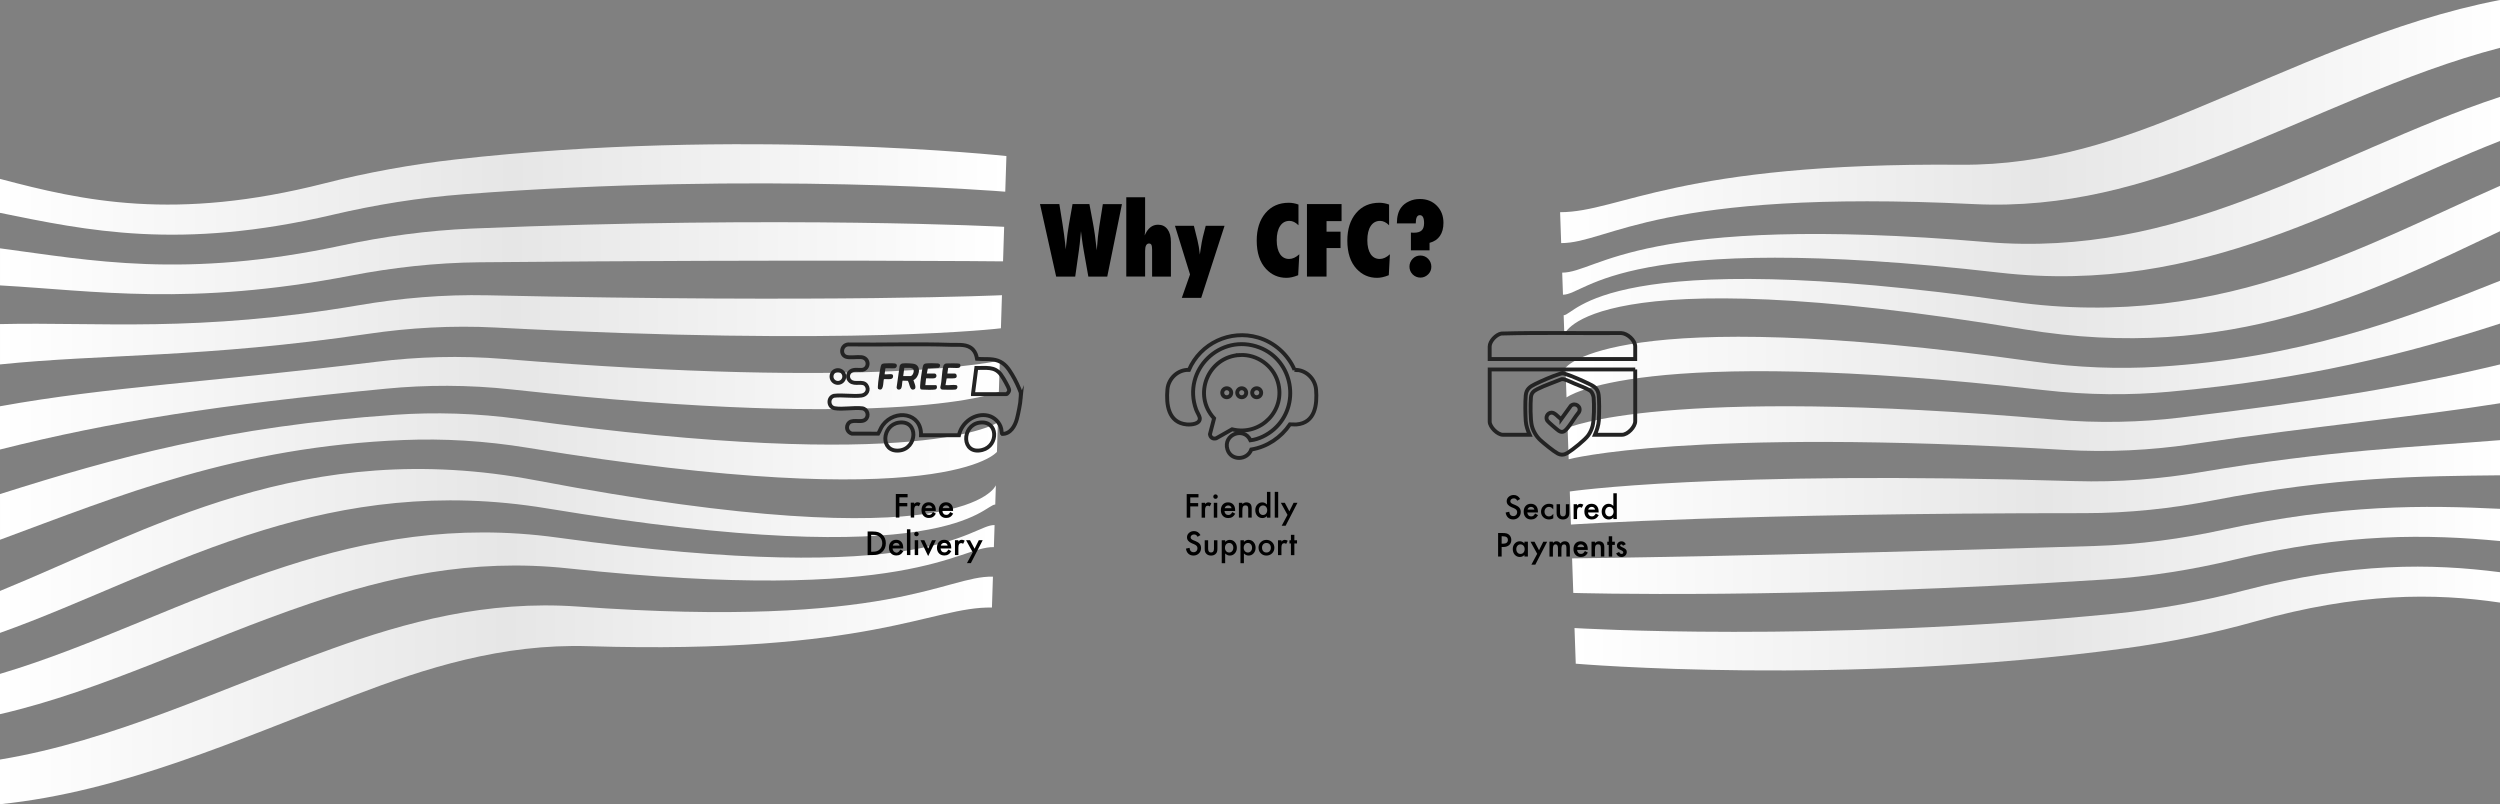
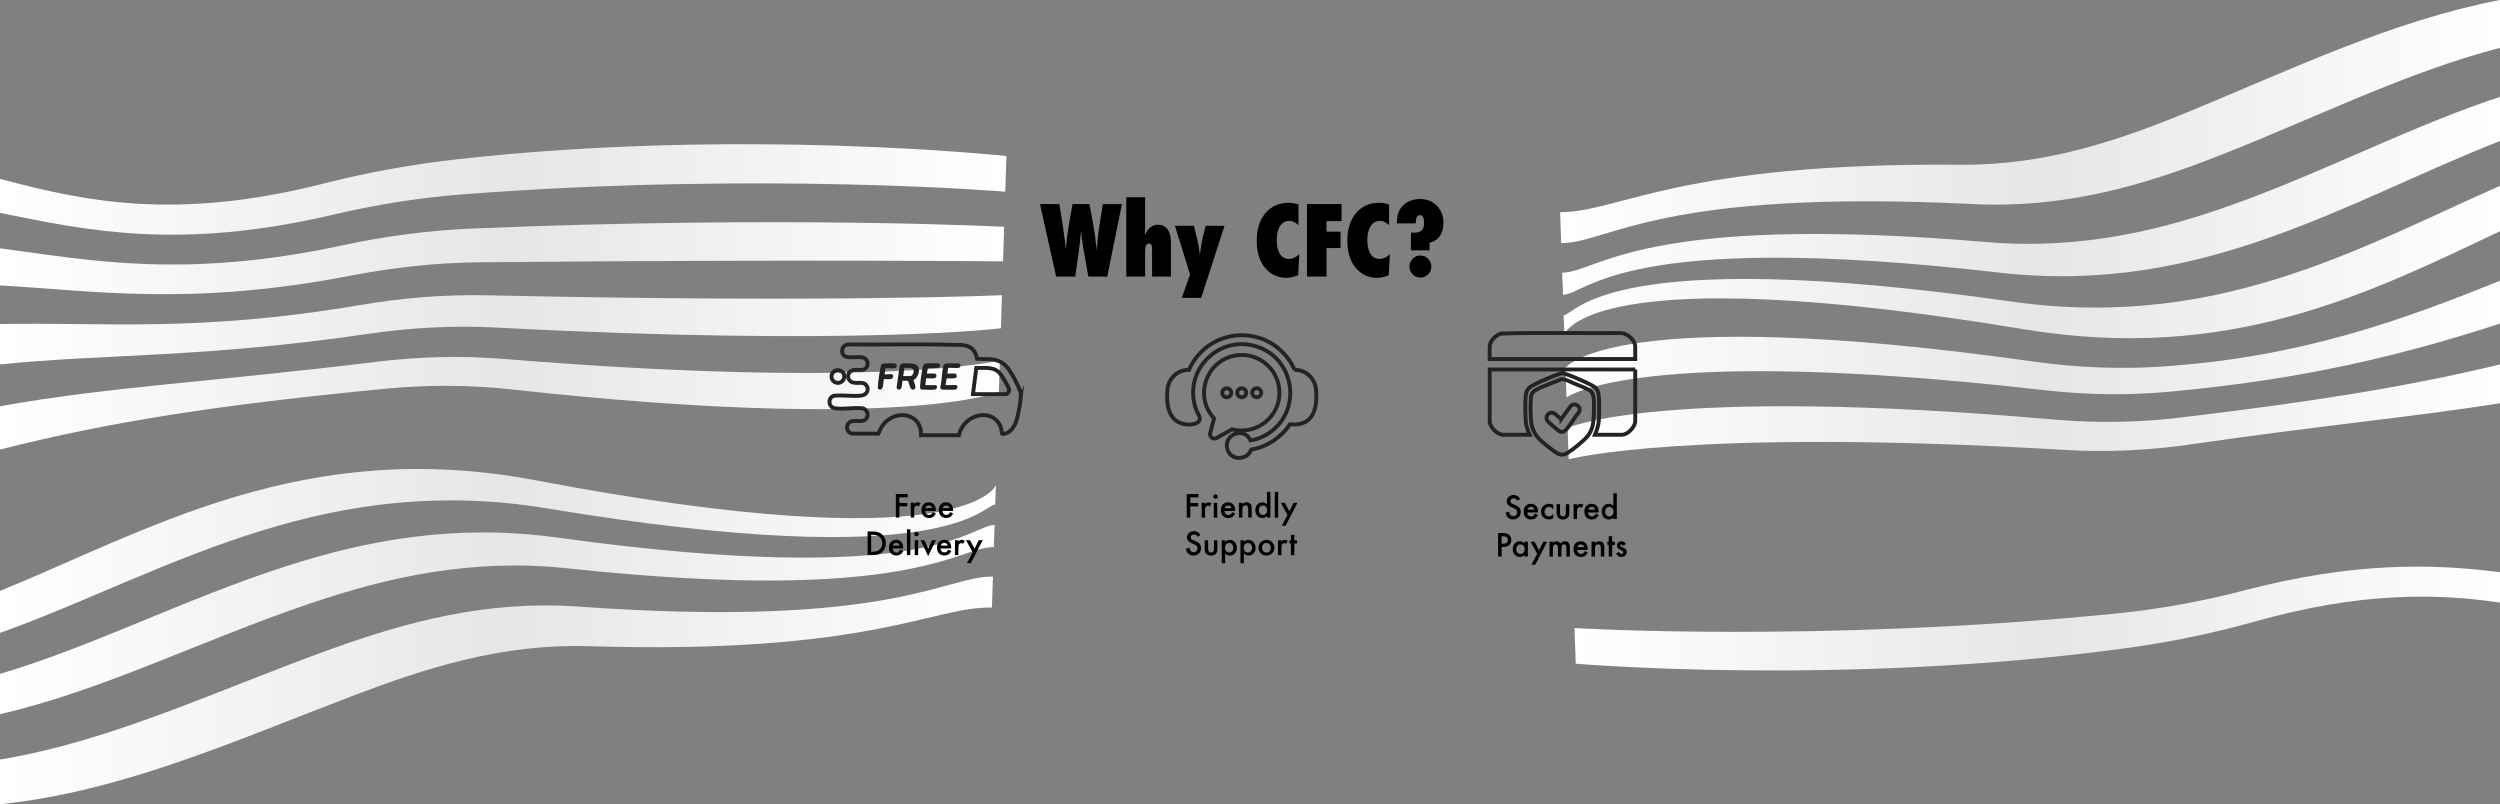
<svg xmlns="http://www.w3.org/2000/svg" xmlns:xlink="http://www.w3.org/1999/xlink" viewBox="0 0 1920 617.63" data-name="Layer 2" id="Layer_2">
  <rect x="0" y="0" width="1920" height="617.63" fill="#808080" stroke="none" />
  <defs>
    <style>
      .cls-1 {
        fill: #232323;
      }

      .cls-2 {
        fill: url(#linear-gradient-8);
      }

      .cls-3 {
        fill: url(#linear-gradient-7);
      }

      .cls-4 {
        fill: url(#linear-gradient-5);
      }

      .cls-5 {
        fill: url(#linear-gradient-6);
      }

      .cls-6 {
        fill: url(#linear-gradient-9);
      }

      .cls-7 {
        fill: url(#linear-gradient-4);
      }

      .cls-8 {
        fill: url(#linear-gradient-3);
      }

      .cls-9 {
        fill: url(#linear-gradient-2);
      }

      .cls-10 {
        fill: url(#linear-gradient);
      }

      .cls-11 {
        fill: none;
        stroke: #232323;
        stroke-miterlimit: 10;
        stroke-width: 3px;
      }

      .cls-12 {
        fill: url(#linear-gradient-10);
      }

      .cls-13 {
        fill: url(#linear-gradient-11);
      }

      .cls-14 {
        fill: url(#linear-gradient-12);
      }

      .cls-15 {
        fill: url(#linear-gradient-13);
      }

      .cls-16 {
        fill: url(#linear-gradient-14);
      }

      .cls-17 {
        fill: url(#linear-gradient-15);
      }

      .cls-18 {
        fill: url(#linear-gradient-16);
      }
    </style>
    <linearGradient gradientUnits="userSpaceOnUse" y2="93.36" x2="1920" y1="93.36" x1="1198.16" id="linear-gradient">
      <stop stop-color="#fff" offset="0" />
      <stop stop-color="#e6e6e6" offset=".51" />
      <stop stop-color="#fff" offset="1" />
    </linearGradient>
    <linearGradient xlink:href="#linear-gradient" y2="150.38" y1="150.38" x1="1199.77" id="linear-gradient-2" />
    <linearGradient xlink:href="#linear-gradient" y2="201.22" y1="201.22" x1="1200.89" id="linear-gradient-3" />
    <linearGradient xlink:href="#linear-gradient" y2="260.43" y1="260.43" x1="1202.3" id="linear-gradient-4" />
    <linearGradient xlink:href="#linear-gradient" y2="316.28" y1="316.28" x1="1203.9" id="linear-gradient-5" />
    <linearGradient xlink:href="#linear-gradient" y2="370.45" y1="370.45" x1="1205.6" id="linear-gradient-6" />
    <linearGradient xlink:href="#linear-gradient" y2="422.73" y1="422.73" x1="1207.37" id="linear-gradient-7" />
    <linearGradient xlink:href="#linear-gradient" y2="475.05" y1="475.05" x1="1209.23" id="linear-gradient-8" />
    <linearGradient xlink:href="#linear-gradient" y2="530.24" x2="762.58" y1="530.24" x1="0" id="linear-gradient-9" />
    <linearGradient xlink:href="#linear-gradient" y2="475.84" x2="763.84" y1="475.84" x1="0" id="linear-gradient-10" />
    <linearGradient xlink:href="#linear-gradient" y2="423.11" x2="764.83" y1="423.11" x1="0" id="linear-gradient-11" />
    <linearGradient xlink:href="#linear-gradient" y2="365.99" x2="766.37" y1="365.99" x1="0" id="linear-gradient-12" />
    <linearGradient xlink:href="#linear-gradient" y2="309.69" x2="767.89" y1="309.69" x1="0" id="linear-gradient-13" />
    <linearGradient xlink:href="#linear-gradient" y2="253.28" x2="769.5" y1="253.28" x1="0" id="linear-gradient-14" />
    <linearGradient xlink:href="#linear-gradient" y2="198.3" x2="771.19" y1="198.3" x1="0" id="linear-gradient-15" />
    <linearGradient xlink:href="#linear-gradient" y2="145.5" x2="772.93" y1="145.5" x1="0" id="linear-gradient-16" />
  </defs>
  <g data-name="Layer 1" id="Layer_1-2">
    <g>
      <g>
        <path d="M1920,0v36.73c-73.82,19.27-143.53,54.67-217.02,83.31-55.78,21.83-116.57,40.17-187.26,36.7-242.62-11.95-279.92,29.92-316.74,29.97l-.82-23.74c46.02-.06,89.88-38.27,307.7-36.45,66.73.56,123.99-19.62,177.65-41.82,77.54-31.91,154.08-68.87,236.49-84.7Z" class="cls-10" />
        <path d="M1920,74.41v33.88c-57.81,22.57-115.06,52.41-178.33,74.61-60.02,21.11-127.16,35.59-206.48,26.45-290.07-33.4-316.41,16.98-334.83,17l-.59-16.96c27.62-.03,59.12-46.01,325.8-23.49,74.87,6.33,138.95-10.1,196.85-31.57,68.69-25.39,132.01-58.35,197.57-79.91Z" class="cls-9" />
        <path d="M1920,142.71v34.87c-99.54,47.12-207,101.63-365.69,75.29-335.16-55.64-352.9,4.04-352.9,4.04l-.52-14.81c9.21,0,31.01-54.98,343.87-10.51,83.95,11.94,153.97-.59,216.11-21.34,57.21-19.09,108.53-45.26,159.13-67.53Z" class="cls-8" />
        <path d="M1920,215.61v32.91c-72.36,23.41-148.19,42.68-254.03,52.34-30.03,2.75-62.25,2.64-96.07-1.22-313.24-35.78-366.81,5.61-366.81,5.61l-.79-22.72s35.42-50.4,359.86-4.82c33.86,4.77,65.8,5.8,95.64,3.95,107.6-6.65,186.74-35.69,262.2-66.04Z" class="cls-7" />
        <path d="M1920,279.87v29.83c-65.88,10.49-136.48,16.87-237.63,31.6-30.36,4.43-63.02,6.24-96.91,4.23-289.61-17.16-380.71,7.17-380.71,7.17l-.84-24.07s72.14-32.69,373.76-6.39c33.83,2.95,66.32,2.1,96.49-1.5,103.71-12.36,176.73-24.19,245.84-40.86Z" class="cls-4" />
-         <path d="M1920,338.04v26.99c-59.89.65-126.32.94-221.14,19.41-30.75,5.99-63.69,9.67-97.77,9.66-264.88-.05-394.63,8.76-394.63,8.76l-.87-25.4s110.34-16.37,387.68-7.97c33.96,1.03,66.79-1.72,97.33-6.94,98.17-16.77,166.61-19.41,229.39-24.51Z" class="cls-5" />
-         <path d="M1920,390.78v24.74c-54.71-5.21-117.31-6.52-204.58,14.42-31.2,7.48-64.32,12.9-98.59,15.1-240.09,15.43-408.55,10.33-408.55,10.33l-.92-26.53s149.18-1.64,401.6-9.53c34.18-1.07,67.22-5.64,98.17-12.39,91.18-19.86,155.69-18.9,212.86-16.14Z" class="cls-3" />
        <path d="M1920,439.45v23.34c-50.29-7.47-108.92-7.76-187.95,14.48-31.75,8.94-65.16,15.89-99.44,20.55-216.57,29.48-422.43,11.9-422.43,11.9l-.96-27.38s187.41,11.49,415.5-11.11c34.3-3.4,67.54-9.61,99-17.83,83.2-21.72,143.85-20.69,196.27-13.95Z" class="cls-2" />
      </g>
      <g>
        <path d="M762.58,442.86l-.77,23.74c-46-.95-92.36,36.26-309.91,29.67-66.65-2.03-125.2,16.89-180.31,37.88-88.97,33.74-177.13,73.81-271.59,83.48v-34.3c86.8-14.35,168.49-54.1,254.5-84.92,57.19-20.6,119.17-37.59,189.55-32.56,241.65,17.26,281.73-23.76,318.53-22.99Z" class="cls-6" />
        <path d="M763.84,403.22l-.54,16.97c-27.6-.58-62.15,44.67-327.13,16.31-74.4-7.98-139.53,7.04-198.81,27.23-82.41,27.95-158.14,66.45-237.36,84.75v-30.94c71.86-21.3,141.94-57.69,220.03-82.78,61.39-19.78,129.43-32.77,208.09-21.9,287.62,39.76,317.31-10,335.72-9.63Z" class="cls-12" />
        <path d="M764.83,372.68l-.47,14.81c-9.21-.19-34.66,54.26-344.32,2.95-83.1-13.77-153.88-2.81-217.37,16.57-73.13,22.3-137.81,55.89-202.67,79.05v-32.21c114.73-46.9,233.78-118.75,411.91-84.89,331.21,62.97,352.92,3.73,352.92,3.73Z" class="cls-13" />
-         <path d="M766.37,324.33l-.72,22.72s-38.75,49.58-359.93-3.09c-33.51-5.5-65.34-7.24-95.3-6.04-128.51,5.08-218.86,42.78-310.41,76.61v-35.09c89.11-28.18,174.85-52.04,303.55-60.9,30.18-2.09,62.36-1.28,95.91,3.33,310.63,42.64,366.92,2.46,366.92,2.46Z" class="cls-14" />
        <path d="M767.89,276.87l-.77,24.07s-74.29,31.08-373.91-1.82c-33.61-3.7-66.13-3.57-96.53-.63-128.55,12.4-210.59,25.01-296.68,46.75v-33.22c82.78-14.96,161.87-18.58,289.85-34.25,30.63-3.75,63.39-4.84,97.11-2.09,288.27,23.51,380.93,1.19,380.93,1.19Z" class="cls-15" />
        <path d="M769.5,226.71l-.8,25.41s-111.36,13.93-387.93-.57c-33.88-1.77-66.85.26-97.73,4.8-126.96,18.69-203.7,15.32-283.03,23.53v-30.97c75.88-1.79,150.79,6.8,276.25-14.6,31.12-5.31,64.27-8.27,98.33-7.52,264.68,5.87,394.92-.08,394.92-.08Z" class="cls-16" />
        <path d="M771.19,174.2l-.85,26.53s-149.16-1.63-401.93.7c-34.23.32-67.54,4.16-98.92,10.23-123.51,23.83-196.96,11.59-269.48,7.53v-28.48c69.38,9.2,141.66,23.73,262.73-2.24,31.67-6.79,65.14-11.48,99.52-12.93,240.95-10.15,408.93-1.35,408.93-1.35Z" class="cls-17" />
        <path d="M772.93,119.84l-.89,27.38s-186.5-15.61-415.92,1.97c-34.51,2.64-68.14,8.12-100.13,15.64-118.28,27.79-189.54,12.12-256-1.36v-26.09c63.82,16.89,134.14,32.74,249.27,3.43,32.32-8.24,66.17-14.45,100.73-18.36,218.39-24.69,422.93-2.6,422.93-2.6Z" class="cls-18" />
      </g>
    </g>
    <g>
      <path d="M697.03,381.95h-6.31v4.35h6.08v2.57h-6.08v8.62h-2.73v-18.1h9.04v2.57Z" />
      <path d="M699.46,386.06h2.64v1.02c.48-.51.91-.86,1.29-1.04.38-.2.84-.29,1.36-.29.7,0,1.42.23,2.18.68l-1.21,2.41c-.5-.36-.99-.54-1.47-.54-1.44,0-2.16,1.09-2.16,3.26v5.92h-2.64v-11.42Z" />
      <path d="M718.67,392.39h-8.18c.07.94.38,1.68.91,2.24.54.55,1.23.82,2.07.82.66,0,1.2-.16,1.63-.47.42-.31.9-.89,1.44-1.74l2.23,1.24c-.34.59-.71,1.09-1.09,1.51s-.79.76-1.23,1.03c-.44.27-.91.47-1.42.59s-1.06.19-1.65.19c-1.7,0-3.07-.55-4.1-1.64-1.03-1.1-1.55-2.56-1.55-4.38s.5-3.27,1.5-4.38c1.01-1.1,2.34-1.65,4.01-1.65s3.01.54,3.99,1.61c.97,1.06,1.45,2.54,1.45,4.42v.62ZM715.96,390.24c-.37-1.41-1.25-2.11-2.66-2.11-.32,0-.62.05-.9.15s-.54.24-.77.42-.43.4-.59.66-.29.55-.38.88h5.3Z" />
      <path d="M731.95,392.39h-8.18c.07.94.38,1.68.91,2.24.54.55,1.23.82,2.07.82.66,0,1.2-.16,1.63-.47.42-.31.9-.89,1.44-1.74l2.23,1.24c-.34.59-.71,1.09-1.09,1.51s-.79.76-1.23,1.03c-.44.27-.91.47-1.42.59s-1.06.19-1.65.19c-1.7,0-3.07-.55-4.1-1.64-1.03-1.1-1.55-2.56-1.55-4.38s.5-3.27,1.5-4.38c1.01-1.1,2.34-1.65,4.01-1.65s3.01.54,3.98,1.61c.97,1.06,1.45,2.54,1.45,4.42v.62ZM729.24,390.24c-.37-1.41-1.25-2.11-2.66-2.11-.32,0-.62.05-.9.15s-.54.24-.77.42-.43.4-.59.66-.29.55-.38.88h5.3Z" />
      <path d="M666.33,426.28v-18.1h3.8c1.82,0,3.26.18,4.31.54,1.13.35,2.16.95,3.08,1.79,1.87,1.7,2.8,3.94,2.8,6.72s-.97,5.03-2.92,6.75c-.98.86-2,1.46-3.07,1.79-1,.34-2.42.5-4.25.5h-3.75ZM669.06,423.72h1.23c1.23,0,2.25-.13,3.06-.39.81-.27,1.55-.71,2.2-1.3,1.34-1.23,2.02-2.82,2.02-4.79s-.66-3.59-1.99-4.83c-1.2-1.1-2.96-1.65-5.29-1.65h-1.23v12.96Z" />
      <path d="M693.65,421.2h-8.18c.07.94.38,1.68.91,2.24.54.55,1.23.82,2.07.82.66,0,1.2-.16,1.63-.47.42-.31.9-.89,1.44-1.74l2.23,1.24c-.34.59-.71,1.09-1.09,1.51s-.79.76-1.23,1.03-.91.47-1.42.59c-.51.12-1.06.19-1.65.19-1.7,0-3.07-.55-4.1-1.64-1.03-1.1-1.55-2.56-1.55-4.38s.5-3.27,1.5-4.38c1.01-1.1,2.34-1.65,4.01-1.65s3.01.54,3.98,1.61c.97,1.06,1.45,2.54,1.45,4.42v.62ZM690.94,419.04c-.37-1.41-1.25-2.11-2.66-2.11-.32,0-.62.05-.9.15s-.54.24-.77.42-.43.4-.59.66-.29.55-.38.88h5.3Z" />
      <path d="M699.17,406.49v19.8h-2.64v-19.8h2.64Z" />
      <path d="M702.11,410.12c0-.46.17-.86.5-1.2s.74-.5,1.21-.5.88.17,1.22.5c.34.33.5.73.5,1.21s-.17.88-.5,1.22c-.33.34-.73.5-1.21.5s-.88-.17-1.22-.5-.5-.75-.5-1.23ZM705.15,414.87v11.42h-2.64v-11.42h2.64Z" />
      <path d="M709.9,414.87l2.95,6.41,2.94-6.41h2.97l-5.93,12.2-5.88-12.2h2.95Z" />
      <path d="M730.53,421.2h-8.18c.07.94.38,1.68.91,2.24.54.55,1.23.82,2.07.82.66,0,1.2-.16,1.63-.47.42-.31.9-.89,1.44-1.74l2.23,1.24c-.34.59-.71,1.09-1.09,1.51-.38.42-.79.76-1.23,1.03s-.91.47-1.42.59c-.51.12-1.06.19-1.65.19-1.7,0-3.07-.55-4.1-1.64-1.03-1.1-1.55-2.56-1.55-4.38s.5-3.27,1.5-4.38c1.01-1.1,2.34-1.65,4.01-1.65s3.01.54,3.99,1.61c.97,1.06,1.45,2.54,1.45,4.42v.62ZM727.83,419.04c-.37-1.41-1.25-2.11-2.66-2.11-.32,0-.62.05-.9.15s-.54.24-.77.42-.43.4-.59.66-.29.55-.38.88h5.3Z" />
      <path d="M733.42,414.87h2.64v1.02c.48-.51.91-.86,1.29-1.04.38-.2.84-.29,1.36-.29.7,0,1.42.23,2.18.68l-1.21,2.41c-.5-.36-.99-.54-1.47-.54-1.44,0-2.16,1.09-2.16,3.26v5.92h-2.64v-11.42Z" />
      <path d="M747.05,424.16l-5.13-9.29h3.06l3.49,6.56,3.26-6.56h2.98l-9.1,17.63h-3.01l4.45-8.33Z" />
    </g>
    <g>
      <path d="M1167.48,383.23l-2.22,1.31c-.41-.72-.81-1.19-1.18-1.41-.39-.25-.89-.38-1.51-.38-.76,0-1.39.21-1.89.64-.5.42-.75.95-.75,1.59,0,.88.66,1.59,1.97,2.13l1.8.74c1.47.59,2.54,1.32,3.22,2.17.68.86,1.02,1.91,1.02,3.15,0,1.66-.56,3.04-1.66,4.13-1.12,1.09-2.5,1.64-4.16,1.64-1.57,0-2.87-.46-3.89-1.39-1.01-.93-1.64-2.24-1.89-3.93l2.77-.61c.12,1.06.34,1.8.66,2.2.56.78,1.38,1.17,2.46,1.17.85,0,1.56-.29,2.12-.86.56-.57.84-1.29.84-2.17,0-.35-.05-.67-.15-.97-.1-.29-.25-.56-.46-.81s-.47-.48-.8-.69c-.33-.21-.72-.42-1.17-.62l-1.75-.73c-2.48-1.05-3.72-2.58-3.72-4.59,0-1.36.52-2.5,1.56-3.41,1.04-.92,2.33-1.38,3.88-1.38,2.09,0,3.72,1.02,4.89,3.05Z" />
      <path d="M1181.14,393.55h-8.18c.07.94.38,1.68.91,2.24.54.55,1.23.82,2.07.82.66,0,1.2-.16,1.63-.47.42-.31.9-.89,1.44-1.74l2.23,1.24c-.34.59-.71,1.09-1.09,1.51s-.79.76-1.23,1.03-.91.47-1.42.59c-.51.12-1.06.19-1.65.19-1.7,0-3.07-.55-4.1-1.64-1.03-1.1-1.55-2.56-1.55-4.38s.5-3.27,1.5-4.38c1.01-1.1,2.34-1.65,4.01-1.65s3.01.54,3.98,1.61c.97,1.06,1.45,2.54,1.45,4.42v.62ZM1178.43,391.39c-.37-1.41-1.25-2.11-2.66-2.11-.32,0-.62.05-.9.15s-.54.24-.77.42-.43.4-.59.66-.29.55-.38.88h5.3Z" />
      <path d="M1192.91,387.71v3.5c-.6-.73-1.14-1.24-1.62-1.51-.47-.28-1.02-.42-1.65-.42-.99,0-1.82.35-2.47,1.04-.66.7-.98,1.57-.98,2.61s.32,1.95.95,2.64c.64.69,1.46,1.03,2.45,1.03.63,0,1.19-.14,1.68-.41.47-.27,1.02-.78,1.65-1.55v3.48c-1.07.55-2.14.83-3.21.83-1.77,0-3.24-.57-4.43-1.71-1.19-1.15-1.78-2.58-1.78-4.28s.6-3.14,1.8-4.31,2.68-1.76,4.43-1.76c1.12,0,2.19.27,3.19.81Z" />
      <path d="M1198.1,387.22v6.55c0,1.89.75,2.84,2.24,2.84s2.24-.95,2.24-2.84v-6.55h2.64v6.61c0,.91-.11,1.7-.34,2.37-.22.59-.6,1.13-1.14,1.61-.89.77-2.02,1.16-3.4,1.16s-2.5-.39-3.39-1.16c-.55-.48-.93-1.01-1.16-1.61-.22-.53-.33-1.32-.33-2.37v-6.61h2.64Z" />
      <path d="M1208.54,387.22h2.64v1.02c.48-.51.91-.86,1.29-1.04.38-.2.84-.29,1.36-.29.7,0,1.42.23,2.18.68l-1.21,2.41c-.5-.36-.99-.54-1.46-.54-1.44,0-2.16,1.09-2.16,3.26v5.92h-2.64v-11.42Z" />
      <path d="M1227.75,393.55h-8.18c.07.94.38,1.68.91,2.24.54.55,1.23.82,2.07.82.66,0,1.2-.16,1.63-.47.42-.31.9-.89,1.44-1.74l2.23,1.24c-.34.59-.71,1.09-1.09,1.51s-.79.76-1.23,1.03-.91.47-1.42.59c-.51.12-1.06.19-1.65.19-1.7,0-3.07-.55-4.1-1.64-1.03-1.1-1.55-2.56-1.55-4.38s.5-3.27,1.5-4.38c1.01-1.1,2.34-1.65,4.01-1.65s3.01.54,3.98,1.61c.97,1.06,1.45,2.54,1.45,4.42v.62ZM1225.04,391.39c-.37-1.41-1.25-2.11-2.66-2.11-.32,0-.62.05-.9.15s-.54.24-.77.42-.43.4-.59.66-.29.55-.38.88h5.3Z" />
      <path d="M1239.05,378.84h2.65v19.8h-2.65v-1.2c-1.04,1.02-2.22,1.52-3.53,1.52-1.56,0-2.86-.57-3.89-1.71-1.02-1.16-1.54-2.62-1.54-4.36s.51-3.13,1.54-4.27c1.02-1.15,2.29-1.72,3.83-1.72,1.34,0,2.53.55,3.59,1.64v-9.71ZM1232.79,392.89c0,1.09.29,1.98.88,2.67.6.7,1.36,1.04,2.27,1.04.98,0,1.77-.34,2.37-1.01.6-.7.9-1.58.9-2.65s-.3-1.95-.9-2.65c-.6-.68-1.38-1.02-2.34-1.02-.91,0-1.66.34-2.27,1.03-.6.7-.9,1.56-.9,2.58Z" />
      <path d="M1153.27,420.09v7.35h-2.73v-18.1h3.09c1.52,0,2.66.11,3.43.32.78.21,1.47.61,2.06,1.2,1.04,1.02,1.56,2.3,1.56,3.84,0,1.66-.56,2.97-1.66,3.94-1.11.97-2.61,1.45-4.49,1.45h-1.27ZM1153.27,417.56h1.02c2.51,0,3.76-.96,3.76-2.89s-1.29-2.8-3.88-2.8h-.9v5.7Z" />
      <path d="M1170.77,416.02h2.65v11.42h-2.65v-1.2c-1.09,1.02-2.25,1.52-3.5,1.52-1.58,0-2.88-.57-3.92-1.71-1.02-1.16-1.54-2.62-1.54-4.36s.51-3.14,1.54-4.28,2.31-1.71,3.84-1.71c1.33,0,2.52.55,3.57,1.64v-1.32ZM1164.51,421.7c0,1.09.29,1.98.88,2.67.6.7,1.36,1.04,2.27,1.04.98,0,1.77-.34,2.37-1.01.6-.7.9-1.58.9-2.65s-.3-1.95-.9-2.65c-.6-.68-1.38-1.02-2.34-1.02-.91,0-1.66.34-2.27,1.03-.6.7-.9,1.56-.9,2.58Z" />
      <path d="M1180.56,425.32l-5.13-9.29h3.06l3.49,6.56,3.26-6.56h2.98l-9.1,17.63h-3.01l4.45-8.33Z" />
      <path d="M1190,416.02h2.64v1.05c.51-.53.94-.89,1.3-1.08.38-.2.86-.29,1.44-.29,1.29,0,2.31.56,3.06,1.69.83-1.12,1.95-1.69,3.36-1.69,2.57,0,3.86,1.56,3.86,4.68v7.06h-2.65v-6.34c0-1.09-.13-1.87-.4-2.32-.27-.46-.72-.69-1.35-.69-.73,0-1.26.27-1.59.82-.33.55-.5,1.43-.5,2.64v5.9h-2.65v-6.31c0-2.03-.59-3.05-1.76-3.05-.74,0-1.28.28-1.62.83-.34.56-.51,1.43-.51,2.63v5.9h-2.64v-11.42Z" />
      <path d="M1219.39,422.35h-8.18c.07.94.38,1.68.91,2.24.54.55,1.23.82,2.07.82.66,0,1.2-.16,1.63-.47.42-.31.9-.89,1.44-1.74l2.23,1.24c-.34.59-.71,1.09-1.09,1.51-.38.42-.79.76-1.23,1.03s-.91.47-1.42.59-1.06.19-1.65.19c-1.7,0-3.07-.55-4.1-1.64-1.03-1.1-1.55-2.56-1.55-4.38s.5-3.27,1.5-4.38c1.01-1.1,2.34-1.65,4.01-1.65s3.01.54,3.99,1.61c.97,1.06,1.45,2.54,1.45,4.42v.62ZM1216.68,420.2c-.37-1.41-1.25-2.11-2.66-2.11-.32,0-.62.05-.9.15s-.54.24-.77.42-.43.4-.59.66-.29.55-.38.88h5.3Z" />
      <path d="M1222.27,416.02h2.65v1.05c.92-.91,1.96-1.37,3.12-1.37,1.33,0,2.36.42,3.11,1.25.64.71.96,1.87.96,3.48v7h-2.65v-6.38c0-1.12-.16-1.9-.47-2.33-.3-.44-.86-.66-1.66-.66-.88,0-1.5.29-1.86.87-.36.57-.54,1.57-.54,2.99v5.51h-2.65v-11.42Z" />
      <path d="M1238.15,418.49v8.96h-2.64v-8.96h-1.12v-2.46h1.12v-4.18h2.64v4.18h2.05v2.46h-2.05Z" />
      <path d="M1248.63,417.97l-2.18,1.16c-.34-.7-.77-1.05-1.28-1.05-.24,0-.45.08-.62.24s-.26.37-.26.62c0,.44.51.87,1.52,1.3,1.4.6,2.34,1.16,2.82,1.66s.73,1.19.73,2.05c0,1.1-.41,2.02-1.22,2.77-.79.7-1.74,1.05-2.86,1.05-1.91,0-3.27-.93-4.07-2.8l2.25-1.04c.31.55.55.9.72,1.04.32.3.7.45,1.15.45.89,0,1.34-.41,1.34-1.22,0-.47-.34-.91-1.03-1.31-.27-.13-.53-.26-.8-.39s-.54-.25-.81-.39c-.77-.38-1.31-.75-1.62-1.12-.4-.48-.6-1.09-.6-1.84,0-.99.34-1.81,1.02-2.46.7-.65,1.54-.97,2.53-.97,1.46,0,2.55.75,3.26,2.26Z" />
    </g>
    <g>
      <path d="M1255.85,275.75h-111.78v-9.61c0-4.15,4.95-9.26,8.98-9.98,30.57-.86,61.31-.13,91.94-.37,4.78.14,10.86,5.49,10.86,10.35v9.61Z" class="cls-11" />
      <g>
        <path d="M1255.85,283.74v39.8c0,4.29-5.8,10.35-10.11,10.35h-20.83c1.49-3.52,2.76-7.23,3-11.09.27-4.18.56-17.58-.43-21.04-1.16-4.04-3.74-5.31-7.22-7-5.05-2.45-12.47-5.77-17.74-7.46-2.34-.75-2.78-.75-5.11,0-5.42,1.74-13.34,5.17-18.49,7.71-3.9,1.92-6.67,3.8-7.14,8.58-.51,5.09-.36,14.52-.01,19.72.25,3.7,1.52,7.26,3,10.59h-20.58c-4.12,0-10.11-5.98-10.11-10.11v-40.05h111.78Z" class="cls-11" />
        <path d="M1221.83,300.54c1.02.97,1.94,3.39,2.08,4.78.5,5.03.42,17.16-.82,21.88-.65,2.48-1.77,4.91-3.22,7.01-2.48,3.61-12.12,11.28-16.04,13.65-2.57,1.55-4.91,1.81-7.62.37-2.98-1.58-10.43-7.67-13.1-10.1-3.22-2.94-5.66-7.04-6.69-11.28-1.14-4.71-1.11-16.5-.68-21.55.31-3.65,2.13-5.06,5.16-6.57,5.79-2.89,12.42-5.03,18.42-7.53.65-.05,1.25-.01,1.88.13,1.97.44,5.87,2.39,7.97,3.25,2.76,1.13,10.83,4.2,12.65,5.94ZM1199.18,321.63l-.72-.09c-1.85-1.39-4.38-4.67-6.85-4.63-3.13.06-4.96,3.61-3.24,6.23.6.92,7.62,6.98,8.76,7.71,2.38,1.52,4.09.8,5.82-1.09,3.48-3.82,6.33-9.24,9.69-13.26,2.13-4.06-2.72-7.69-6.18-4.93l-7.28,10.06Z" class="cls-11" />
      </g>
    </g>
    <g>
      <path d="M920.43,382.01h-6.31v4.35h6.08v2.57h-6.08v8.62h-2.73v-18.1h9.04v2.57Z" />
      <path d="M922.86,386.13h2.64v1.02c.48-.51.91-.86,1.29-1.04.38-.2.84-.29,1.36-.29.7,0,1.42.23,2.18.68l-1.21,2.41c-.5-.36-.99-.54-1.47-.54-1.44,0-2.16,1.09-2.16,3.26v5.92h-2.64v-11.42Z" />
      <path d="M931.8,381.38c0-.46.17-.86.5-1.2s.74-.5,1.21-.5.88.17,1.22.5c.34.33.5.73.5,1.21s-.17.88-.5,1.22c-.33.34-.73.5-1.21.5s-.88-.17-1.22-.5-.5-.75-.5-1.23ZM934.84,386.13v11.42h-2.64v-11.42h2.64Z" />
      <path d="M948.57,392.46h-8.18c.07.94.38,1.68.91,2.24.54.55,1.23.82,2.07.82.66,0,1.2-.16,1.63-.47.42-.31.9-.89,1.44-1.74l2.23,1.24c-.34.59-.71,1.09-1.09,1.51s-.79.76-1.23,1.03c-.44.27-.91.47-1.42.59-.51.12-1.06.19-1.65.19-1.7,0-3.07-.55-4.1-1.64-1.03-1.1-1.55-2.56-1.55-4.38s.5-3.27,1.5-4.38c1.01-1.1,2.34-1.65,4.01-1.65s3.01.54,3.99,1.61c.97,1.06,1.45,2.54,1.45,4.42v.62ZM945.86,390.3c-.37-1.41-1.25-2.11-2.66-2.11-.32,0-.62.05-.9.15s-.54.24-.77.42c-.23.18-.43.4-.59.66s-.29.55-.38.88h5.3Z" />
      <path d="M951.46,386.13h2.65v1.05c.92-.91,1.96-1.37,3.12-1.37,1.33,0,2.36.42,3.11,1.25.64.71.96,1.87.96,3.48v7h-2.65v-6.38c0-1.12-.16-1.9-.47-2.33-.3-.44-.86-.66-1.66-.66-.88,0-1.5.29-1.86.87-.36.57-.54,1.57-.54,2.99v5.51h-2.65v-11.42Z" />
      <path d="M973.03,377.75h2.65v19.8h-2.65v-1.2c-1.04,1.02-2.22,1.52-3.53,1.52-1.56,0-2.86-.57-3.89-1.71-1.02-1.16-1.54-2.62-1.54-4.36s.51-3.13,1.54-4.27c1.02-1.15,2.29-1.72,3.83-1.72,1.34,0,2.53.55,3.59,1.64v-9.71ZM966.78,391.8c0,1.09.29,1.98.88,2.67.6.7,1.36,1.04,2.27,1.04.98,0,1.77-.34,2.37-1.01.6-.7.9-1.58.9-2.65s-.3-1.95-.9-2.65c-.6-.68-1.38-1.02-2.34-1.02-.91,0-1.66.34-2.27,1.03-.6.7-.9,1.56-.9,2.58Z" />
      <path d="M981.65,377.75v19.8h-2.64v-19.8h2.64Z" />
      <path d="M988.8,395.42l-5.13-9.29h3.06l3.49,6.56,3.26-6.56h2.98l-9.1,17.63h-3.01l4.45-8.33Z" />
      <path d="M921.95,410.95l-2.22,1.31c-.41-.72-.81-1.19-1.18-1.41-.39-.25-.9-.38-1.51-.38-.76,0-1.39.21-1.89.64-.5.42-.75.95-.75,1.59,0,.88.66,1.59,1.97,2.13l1.8.74c1.47.59,2.54,1.32,3.22,2.17s1.02,1.91,1.02,3.15c0,1.66-.55,3.04-1.66,4.13-1.12,1.09-2.5,1.64-4.16,1.64-1.57,0-2.87-.46-3.89-1.39-1.01-.93-1.64-2.24-1.89-3.93l2.77-.61c.12,1.06.34,1.8.66,2.2.56.78,1.38,1.17,2.46,1.17.85,0,1.56-.29,2.12-.86.56-.57.84-1.29.84-2.17,0-.35-.05-.67-.15-.97s-.25-.56-.46-.81-.47-.48-.8-.69c-.33-.21-.72-.42-1.17-.62l-1.75-.73c-2.48-1.05-3.72-2.58-3.72-4.59,0-1.36.52-2.5,1.56-3.41,1.04-.92,2.33-1.38,3.88-1.38,2.09,0,3.72,1.02,4.89,3.05Z" />
      <path d="M927.85,414.93v6.55c0,1.89.75,2.84,2.24,2.84s2.24-.95,2.24-2.84v-6.55h2.64v6.61c0,.91-.11,1.7-.34,2.37-.22.59-.6,1.13-1.14,1.61-.89.77-2.02,1.16-3.4,1.16s-2.5-.39-3.39-1.16c-.55-.48-.93-1.01-1.16-1.61-.22-.53-.33-1.32-.33-2.37v-6.61h2.64Z" />
      <path d="M940.93,432.56h-2.64v-17.63h2.64v1.24c1.04-1.04,2.22-1.56,3.54-1.56,1.57,0,2.86.58,3.88,1.73,1.03,1.15,1.55,2.6,1.55,4.35s-.51,3.14-1.54,4.28c-1.02,1.13-2.3,1.7-3.84,1.7-1.34,0-2.53-.54-3.59-1.61v7.49ZM947.2,420.71c0-1.09-.3-1.98-.89-2.67-.6-.7-1.36-1.04-2.27-1.04-.97,0-1.75.34-2.36,1.01-.6.67-.9,1.56-.9,2.65s.3,1.95.9,2.65c.59.68,1.38,1.02,2.34,1.02.91,0,1.67-.34,2.26-1.03.61-.69.91-1.55.91-2.58Z" />
      <path d="M955.32,432.56h-2.64v-17.63h2.64v1.24c1.04-1.04,2.22-1.56,3.54-1.56,1.57,0,2.86.58,3.88,1.73,1.03,1.15,1.55,2.6,1.55,4.35s-.51,3.14-1.54,4.28c-1.02,1.13-2.3,1.7-3.84,1.7-1.34,0-2.53-.54-3.59-1.61v7.49ZM961.59,420.71c0-1.09-.3-1.98-.89-2.67-.6-.7-1.36-1.04-2.27-1.04-.97,0-1.75.34-2.36,1.01-.6.67-.9,1.56-.9,2.65s.3,1.95.9,2.65c.59.68,1.38,1.02,2.34,1.02.91,0,1.67-.34,2.26-1.03.61-.69.91-1.55.91-2.58Z" />
      <path d="M966.54,420.56c0-1.65.59-3.05,1.77-4.21s2.62-1.73,4.31-1.73,3.15.58,4.34,1.75c1.17,1.16,1.76,2.59,1.76,4.29s-.59,3.15-1.77,4.3c-1.19,1.15-2.65,1.72-4.37,1.72s-3.15-.59-4.3-1.76c-1.16-1.16-1.73-2.61-1.73-4.36ZM969.24,420.61c0,1.14.3,2.04.91,2.71.62.67,1.45,1.01,2.47,1.01s1.86-.33,2.47-1c.62-.66.93-1.55.93-2.66s-.31-2-.93-2.66c-.63-.67-1.45-1.01-2.47-1.01s-1.82.34-2.45,1.01c-.63.67-.94,1.54-.94,2.6Z" />
      <path d="M981.51,414.93h2.64v1.02c.48-.51.91-.86,1.29-1.04.38-.2.84-.29,1.36-.29.7,0,1.42.23,2.18.68l-1.21,2.41c-.5-.36-.99-.54-1.47-.54-1.44,0-2.16,1.09-2.16,3.26v5.92h-2.64v-11.42Z" />
      <path d="M994.07,417.39v8.96h-2.64v-8.96h-1.12v-2.46h1.12v-4.18h2.64v4.18h2.05v2.46h-2.05Z" />
    </g>
    <g>
      <path d="M994.2,284.05c8.56-.28,15.84,6.67,16.54,15.12.95,11.59-.63,25.64-15.08,26.81-1.67.14-3.3-.21-4.95-.11-6.89,10.14-17.49,17.34-29.69,19.35-3.16,8.47-15.62,8.84-18.35-.07-3.54-11.53,12.71-17.69,17.7-6.99,6.48-.77,13.14-4.2,18.03-8.49,20.81-18.25,14.68-52.92-11.1-62.79-30.08-11.52-59.67,17.41-48.64,47.72.61,1.67,2.56,4.87,2.75,6.23.66,4.86-6.51,5.45-9.96,5.13-14.32-1.32-15.91-15.45-14.85-26.99.76-8.33,8.06-15.2,16.51-14.92,8.85-20.41,31.57-31.14,53.11-24.83,12.43,3.64,22.9,12.95,28.01,24.83Z" class="cls-11" />
      <path d="M952.44,272.64c13.01-.57,25.17,8.04,28.89,20.48,6.56,21.92-13.13,42.06-35.11,36.59l-12.21,6.92c-2.5.75-4.42-.66-4.77-3.16l3.17-12.18c-16.72-18.02-4.6-47.57,20.03-48.65ZM945.59,301.63c0-1.9-1.54-3.45-3.45-3.45s-3.45,1.54-3.45,3.45,1.54,3.45,3.45,3.45,3.45-1.54,3.45-3.45ZM957.09,301.63c0-1.9-1.54-3.45-3.45-3.45s-3.45,1.54-3.45,3.45,1.54,3.45,3.45,3.45,3.45-1.54,3.45-3.45ZM968.59,301.63c0-1.9-1.54-3.45-3.45-3.45s-3.45,1.54-3.45,3.45,1.54,3.45,3.45,3.45,3.45-1.54,3.45-3.45Z" class="cls-11" />
    </g>
    <g>
      <path d="M783.95,305.84c-.4,4.3-1.83,11.61-2.95,15.84-1.46,5.46-4.98,11.69-11.4,11.58-.26-.18-.47-3.18-.65-3.95-1.11-4.86-5.19-8.9-10.01-10.07-10.05-2.45-20.47,5.19-22.49,15.02h-29.1c.52-17.41-20.01-20.29-29.38-7.74-1.6,2.14-2.21,4.38-3.51,6.53l-20.26-.02c-3.08-.95-4.59-4.04-3.13-7.01,2.56-5.19,10.03-.74,13.63-3.87,3.07-2.66,1.52-8.07-2.53-8.57-6.37-.78-15,.99-21.17-.06-4.96-.85-5.4-8.19-.52-9.56,6.7-.79,14.51.64,21.07-.16,4.06-.49,6.29-4.54,3.74-7.98-2.73-3.69-8.7.01-12.33-3.17-2.39-2.1-2.15-5.82.46-7.59,2.59-1.75,5.88-.7,8.73-1.02,5.57-.64,5.81-9.2-.85-9.76-3.11-.26-9.16.66-11.7-.35-4.46-1.77-3.49-8.84,1.65-9.39,26.46.34,53.05-.58,79.46.3,5.69.19,12.18-.91,16.51,3.66,1.92,2.03,2.64,4.41,3.14,7.11,5.23.43,11.09-.43,16.08,1.42,5.33,1.97,8.06,6.03,10.85,10.67,2.64,4.38,4.86,9.07,6.65,13.86-.09,1.4.13,2.93,0,4.3ZM747.22,302.69h25.68c.75,0,2.05-1.98,2.14-2.75.15-1.28-1.81-4.73-2.53-6.05-1.03-1.91-2.55-4.48-3.83-6.21-4.89-6.58-11.58-4.87-18.88-5.07l-2.58,20.08Z" class="cls-11" />
-       <path d="M690.35,324.57c15.38-2.12,14.24,20.07.21,21.44-14.82,1.44-13.44-19.62-.21-21.44Z" class="cls-11" />
-       <path d="M752.32,324.57c14.35-1.97,14.83,17.77,2.07,21.01-16.16,4.1-16.13-19.08-2.07-21.01Z" class="cls-11" />
      <circle r="4.9" cy="289.16" cx="643.5" class="cls-11" />
      <g>
        <path d="M684.98,287.45c-1.3-.36-4.1.27-5.59,0l.59-4.57c.26-.25,6.07.18,7.24-.08,1.84-.41,2.34-3.29.04-3.65-1.6-.25-6.62-.21-8.3-.02-2.05.23-2.24.97-2.65,2.8-.8,3.58-1.98,11.24-2.1,14.83-.02.57-.09,1.37.15,1.88,4.48,2.69,3.77-4.82,4.46-7.45,1.69-.25,5.04.51,6.38-.58.94-.76,1.02-2.83-.22-3.17Z" class="cls-1" />
        <path d="M702.77,279.68c-1.79-.71-7.79-.85-9.74-.54-.98.15-1.83.98-2.1,1.91l-2.35,16.56c.27,1.33,1.01,1.84,2.36,1.53,2.24-.51,1.62-5.04,2.25-6.8l3.99.12c1.27,1.54,1.4,6.86,3.85,6.77,4.03-.17.9-5.3.48-7.31,4.3-1.89,6.34-10.24,1.27-12.23ZM699.25,288.82h-5.59l.85-6.31h4.45c.22,0,1.91.53,2.14.72,1.62,1.36-.1,5.59-1.86,5.59Z" class="cls-1" />
        <path d="M711.8,286.87l.84-4.18,8.13-.19c1.67-1,1.76-3.12-.51-3.39-1.92-.22-7.27-.23-9.16.03-1.61.22-2.04,1-2.39,2.49-.82,3.47-1.9,11.27-2.08,14.85-.04.77-.06,1.53.26,2.24.28.45,1.11.45,1.59.49,1.88.16,8.09.28,9.71-.07,2.14-.47,1.36-3.38.64-3.38h-8.18l.58-5.16c.26-.27,5.68.42,6.99-.32,1.66-.94,1.06-3.41-.54-3.41h-5.88Z" class="cls-1" />
        <path d="M734.32,295.76c-2.3-.42-5.74.31-8.18,0l.9-5.12c1.53-.29,6.59.54,7.44-.81.73-1.16.08-2.96-1.31-2.96h-5.59l.61-4.26c.72-.45,6.68.36,8.3-.17,1.38-.45,1.56-2.59.26-3.17-.62-.27-9.09-.3-10.16-.13-.95.15-1.85.99-2.1,1.91-1.32,4.83-1,11.34-2.34,16.33.04,1.06.51,1.7,1.54,1.84,1.2.16,9.41.18,10.28-.07,1.51-.44,1.9-3.1.35-3.38Z" class="cls-1" />
      </g>
    </g>
    <g>
      <path d="M850.34,212.41h-14.5l-3.46-19.51c-.67-3.77-1.18-7.04-1.51-9.81-.17-1.37-.31-2.51-.43-3.43-.12-.91-.21-1.61-.25-2.09-.12.99-.3,2.83-.54,5.52-.12,1.37-.26,2.81-.43,4.33s-.37,3.11-.61,4.8l-2.85,20.19h-14.64l-12.41-55.68h14.86l2.45,15.33c.94,6.11,1.59,10.9,1.95,14.39l.5,5.08.47-4.36c.5-5.1,1.15-9.94,1.95-14.53l2.81-15.9h12.95l2.52,13.38c1.2,6.23,2.25,13.59,3.14,22.11.26-3.82.55-7.21.87-10.17s.66-5.64,1.05-8.04l2.74-17.27h14.68l-11.29,55.68Z" />
      <path d="M899.27,212.41h-14.46v-20.63c0-1.78-.17-3.02-.52-3.71-.35-.7-.96-1.05-1.82-1.05-2.02,0-3.03,1.91-3.03,5.73v19.65h-14.46v-60.91h14.46v21.78c0,1.18,0,2.16-.02,2.96-.01.79-.03,1.39-.05,1.8-.02.41-.06.84-.11,1.3-.05.46-.1.96-.14,1.51,2.33-5.5,5.75-8.26,10.24-8.26,3.12,0,5.55,1.17,7.28,3.5,1.75,2.33,2.63,5.58,2.63,9.74v26.58Z" />
      <path d="M922.53,228.74h-14.89l6.31-17.96-11.58-37.36h14.53l2.78,11.18c.38,1.54.73,3.22,1.03,5.03s.56,3.78.78,5.9l.5-3.57c.67-4.54,1.29-7.91,1.84-10.1l2.16-8.44h14.46l-17.92,55.32Z" />
      <path d="M997.87,195.28l-.87,16.08c-3.34,1.35-6.33,2.02-8.98,2.02-6.23,0-11.47-2.28-15.72-6.85-4.76-5.12-7.14-12.37-7.14-21.75,0-8.77,2.24-15.82,6.71-21.13,4.47-5.29,10.45-7.93,17.92-7.93,2.43,0,4.9.46,7.43,1.37v15.9c-2.24-2.24-4.53-3.35-6.89-3.35-3.08,0-5.48,1.31-7.21,3.93-1.73,2.64-2.6,6.3-2.6,10.96,0,2.26.22,4.28.65,6.06.43,1.78,1.05,3.28,1.86,4.51.81,1.23,1.8,2.16,2.98,2.81,1.18.65,2.52.97,4.04.97,2.6,0,5.2-1.2,7.83-3.61Z" />
      <path d="M1018.78,212.41h-15.04v-55.68h26.58v13.09h-11.54v8.11h10.75v12.58h-10.75v21.89Z" />
      <path d="M1067.46,195.28l-.87,16.08c-3.34,1.35-6.33,2.02-8.98,2.02-6.23,0-11.47-2.28-15.72-6.85-4.76-5.12-7.14-12.37-7.14-21.75,0-8.77,2.24-15.82,6.71-21.13,4.47-5.29,10.45-7.93,17.92-7.93,2.43,0,4.9.46,7.43,1.37v15.9c-2.24-2.24-4.53-3.35-6.89-3.35-3.08,0-5.48,1.31-7.21,3.93-1.73,2.64-2.6,6.3-2.6,10.96,0,2.26.22,4.28.65,6.06.43,1.78,1.05,3.28,1.86,4.51.81,1.23,1.8,2.16,2.98,2.81,1.18.65,2.52.97,4.04.97,2.6,0,5.2-1.2,7.83-3.61Z" />
      <path d="M1097.9,192.25h-14.32v-13.63c1.01.07,1.75.11,2.24.11,2.74,0,4.74-.58,5.99-1.75,1.25-1.17,1.88-3.02,1.88-5.57,0-4.11-1.08-6.17-3.25-6.17s-3.14,2.12-3.14,6.35h-14.5c0-5.22,1.09-9.28,3.28-12.19,1.47-2.02,3.51-3.62,6.13-4.8,2.43-1.18,5.18-1.77,8.26-1.77,5.29,0,9.63,1.72,13.02,5.16,3.39,3.44,5.08,7.83,5.08,13.16,0,4.09-.9,7.43-2.69,10.04-1.79,2.61-4.45,4.38-7.99,5.32v5.73ZM1099.27,204.87c0,2.31-.83,4.27-2.49,5.88-1.71,1.64-3.68,2.45-5.91,2.45s-4.24-.82-5.95-2.45c-1.64-1.71-2.45-3.7-2.45-5.99s.82-4.31,2.45-6.02c1.61-1.66,3.58-2.49,5.91-2.49s4.38.84,5.99,2.52c1.63,1.71,2.45,3.74,2.45,6.09Z" />
    </g>
  </g>
</svg>